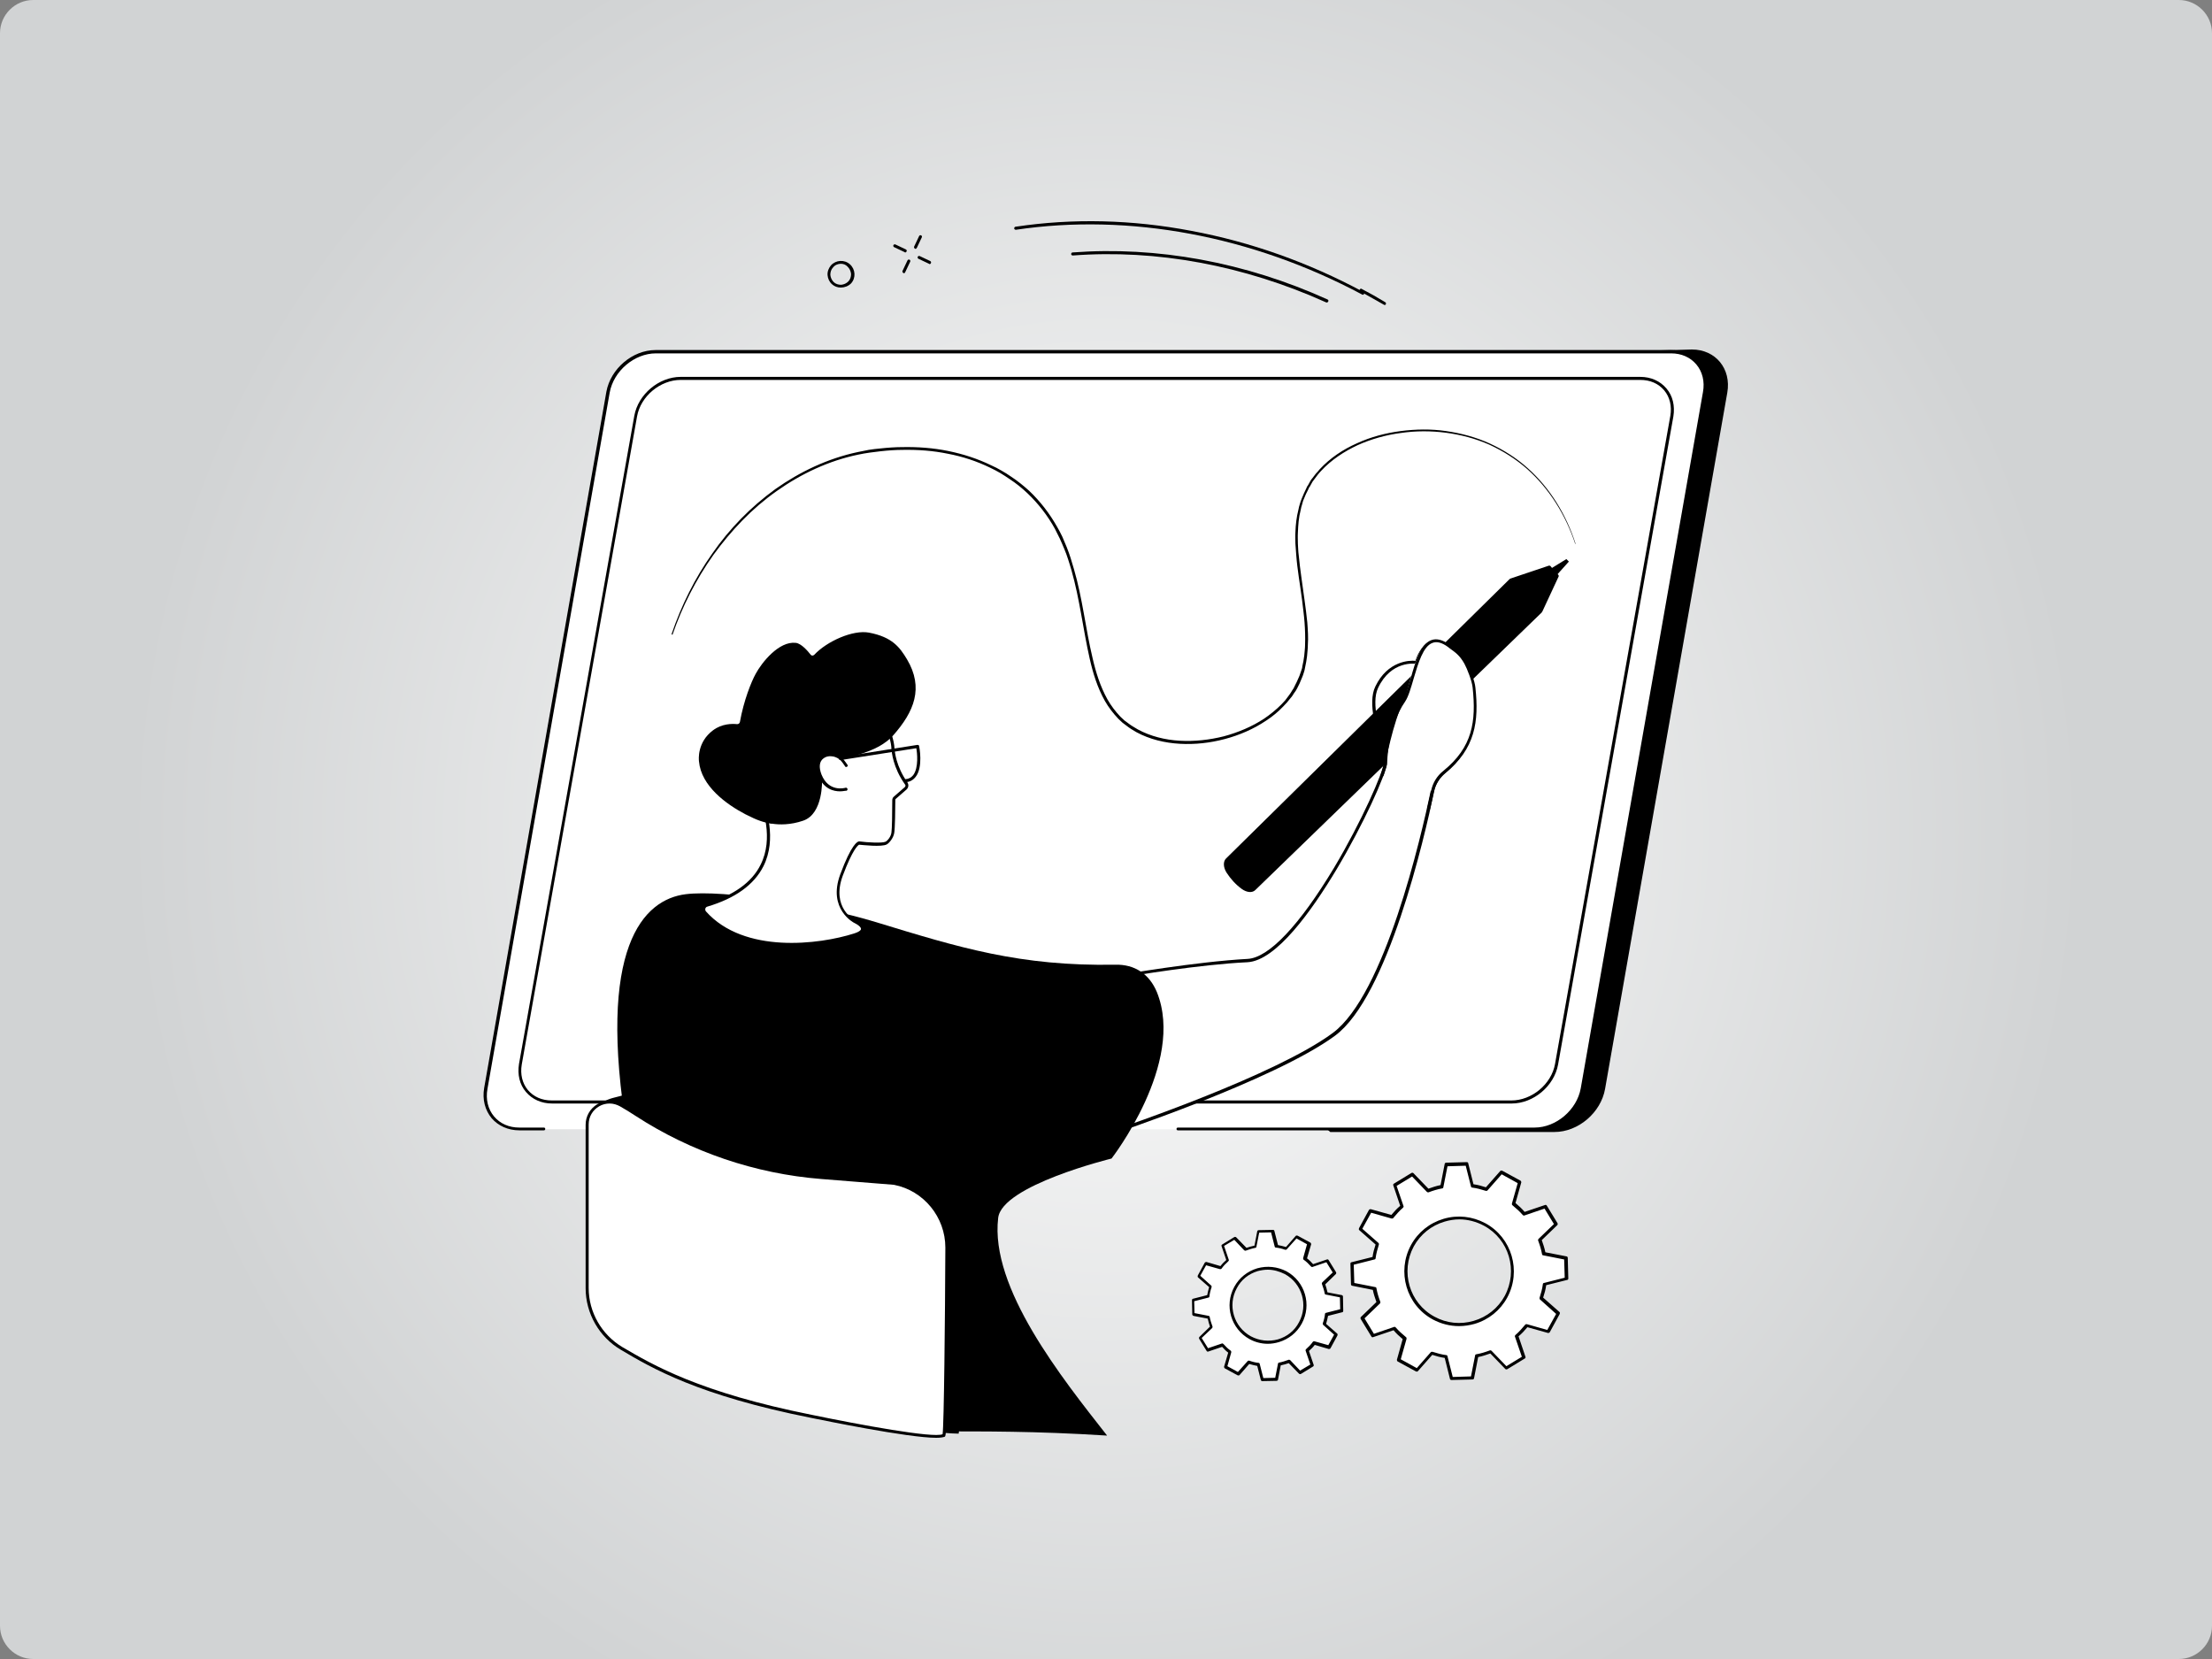
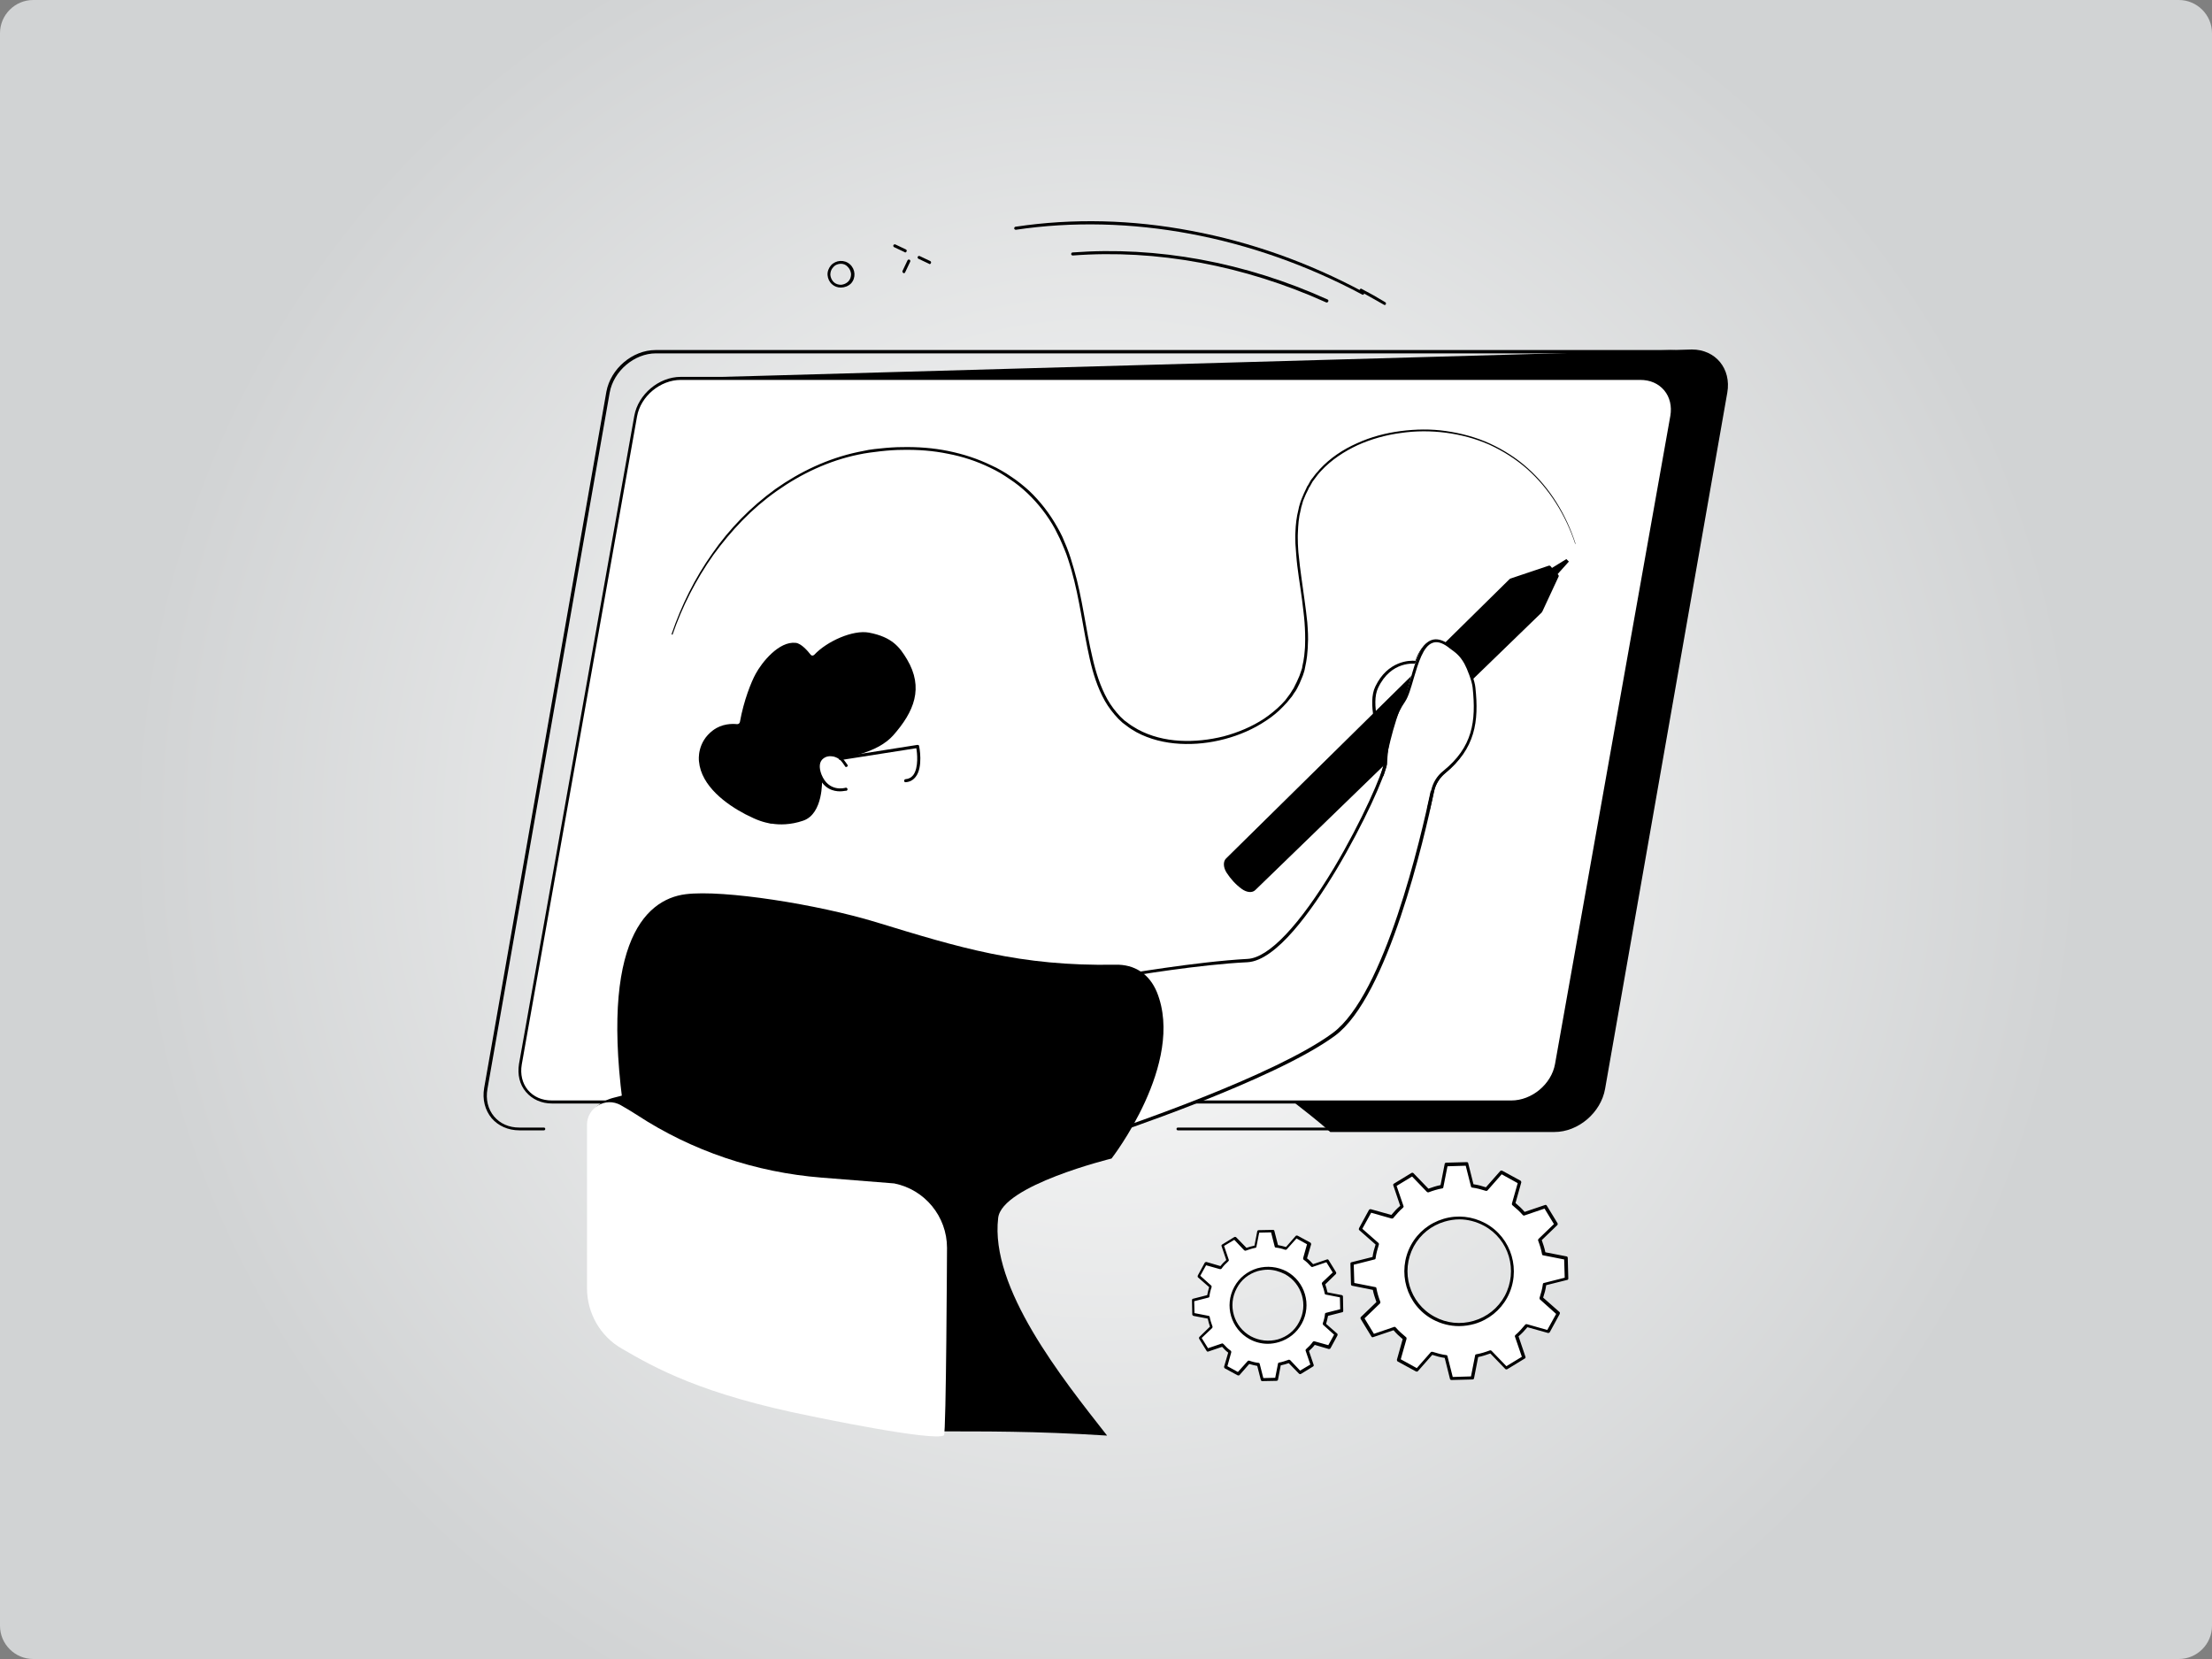
<svg xmlns="http://www.w3.org/2000/svg" id="Layer_1" x="0px" y="0px" viewBox="0 0 800 600" style="enable-background:new 0 0 800 600;" xml:space="preserve">
  <rect x="0" y="0" width="800" height="600" fill="#808080" stroke="none" />
  <style type="text/css">	.st0{fill:url(#SVGID_1_);}	.st1{fill:#FFFFFF;}</style>
  <radialGradient id="SVGID_1_" cx="400" cy="300" r="353.553" gradientUnits="userSpaceOnUse">
    <stop offset="0" style="stop-color:#FEFEFE" />
    <stop offset="1" style="stop-color:#D1D3D4" />
  </radialGradient>
  <path class="st0" d="M788,600H12c-6.6,0-12-5.4-12-12V12C0,5.4,5.4,0,12,0h776c6.6,0,12,5.4,12,12v576C800,594.6,794.6,600,788,600z " />
  <g id="Digital_pen">
    <g>
      <g>
        <g>
          <g>
            <path d="M466.5,397.5c-8.5-6.9-17.4-13.4-26.5-19.5c-18.5-12.5-38-23.7-57.7-34.5c-10.4-5.7-21.1-10.8-31.7-16.1      c-10.7-5.3-21.4-10.6-32.1-15.9c-9.8-4.8-19.6-9.7-29.4-14.5c-22.2-75.1-46.4-160.3-41.6-160.3l364.4-10.3      c8.6,0,14.3,7,12.8,15.6l-44.2,251.8c-1.5,8.6-9.7,15.6-18.3,15.6h-81.1C476.5,405.2,471.4,401.4,466.5,397.5z" />
            <g>
-               <path class="st1" d="M237.2,127.2h367.2c8.1,0,13.5,6.6,12.1,14.7l-44.2,251.8c-1.4,8.1-9.1,14.7-17.2,14.7H187.9       c-8.1,0-13.5-6.6-12.1-14.7l44.2-251.8C221.3,133.8,229.1,127.2,237.2,127.2z" />
-             </g>
+               </g>
            <g>
              <path d="M555.1,408.8H426c-0.3,0-0.5-0.2-0.5-0.5c0-0.3,0.2-0.5,0.5-0.5h129c7.8,0,15.3-6.4,16.7-14.2l44.2-251.8       c0.7-3.8-0.2-7.4-2.4-10c-2.2-2.6-5.4-4-9.1-4H237.2c-7.8,0-15.3,6.4-16.7,14.2l-44.2,251.8c-0.7,3.8,0.2,7.4,2.4,10       c2.2,2.6,5.4,4,9.1,4h8.9c0.3,0,0.5,0.2,0.5,0.5c0,0.3-0.2,0.5-0.5,0.5h-8.9c-4,0-7.6-1.6-10-4.4c-2.4-2.9-3.4-6.8-2.7-10.9       l44.2-251.8c1.5-8.3,9.4-15.1,17.8-15.1h367.2c4,0,7.6,1.6,10,4.4c2.4,2.9,3.4,6.8,2.7,10.9l-44.2,251.8       C571.4,402.1,563.4,408.8,555.1,408.8z" />
            </g>
          </g>
          <g>
            <g>
              <path class="st1" d="M246.2,136.9h347c7.7,0,12.8,6.1,11.4,13.7L563,384.9c-1.3,7.5-8.6,13.7-16.3,13.7h-347       c-7.7,0-12.8-6.1-11.4-13.7l41.7-234.4C231.3,143,238.6,136.9,246.2,136.9z" />
              <path d="M546.7,399.1h-347c-3.9,0-7.2-1.5-9.5-4.2c-2.3-2.7-3.1-6.3-2.5-10.1l41.7-234.4c1.4-7.8,8.9-14.1,16.8-14.1h347       c3.9,0,7.2,1.5,9.5,4.2c2.3,2.7,3.1,6.3,2.5,10.1L563.5,385C562.1,392.8,554.6,399.1,546.7,399.1z M246.2,137.4       c-7.4,0-14.5,5.9-15.8,13.2L188.7,385c-0.6,3.5,0.2,6.8,2.2,9.2c2.1,2.5,5.1,3.8,8.7,3.8h347c7.4,0,14.5-5.9,15.8-13.2       l41.7-234.4c0.6-3.5-0.2-6.8-2.2-9.2c-2.1-2.5-5.1-3.8-8.7-3.8H246.2z" />
            </g>
          </g>
        </g>
        <path d="M242.9,229.3c3.5-10.3,8.4-20.2,14.7-29.1c3.1-4.5,6.6-8.7,10.4-12.6c3.8-3.9,8-7.5,12.4-10.7c8.9-6.3,19-11.1,29.8-13.4    c1.3-0.3,2.7-0.5,4-0.8c1.4-0.2,2.7-0.4,4.1-0.5c2.7-0.3,5.5-0.5,8.2-0.5c5.5-0.1,11,0.3,16.4,1.4c5.4,1.1,10.7,2.8,15.6,5.2    l1.9,0.9c0.6,0.3,1.2,0.7,1.8,1c1.2,0.7,2.4,1.4,3.5,2.2c2.3,1.5,4.5,3.3,6.5,5.1c4,3.8,7.4,8.2,10.1,13c0.4,0.6,0.6,1.2,1,1.8    l0.9,1.8c0.5,1.3,1.1,2.5,1.6,3.8c0.5,1.3,1,2.6,1.4,3.9l0.6,2l0.6,2c3.1,10.6,4.2,21.5,6.7,32c1.2,5.3,2.8,10.4,5.4,15.1    c1.3,2.3,2.9,4.4,4.7,6.3l1.4,1.3c0.1,0.1,0.2,0.2,0.4,0.3l0.4,0.3l0.8,0.6c1,0.8,2.2,1.4,3.3,2.1c4.6,2.5,9.9,3.8,15.2,4.1    c5.3,0.3,10.7-0.3,15.9-1.6c5.2-1.4,10.2-3.5,14.6-6.4c2.2-1.5,4.3-3.2,6.2-5.1c0.5-0.5,0.9-1,1.4-1.5l1.2-1.6    c0.4-0.5,0.8-1.1,1.1-1.6c0.3-0.6,0.8-1.1,1-1.7l0.9-1.8l0.8-1.8c0.3-0.6,0.4-1.2,0.7-1.9l0.3-0.9c0.1-0.3,0.2-0.6,0.2-1    c0.1-0.6,0.3-1.3,0.4-1.9l0.3-2c0.1-1.3,0.3-2.7,0.3-4c0.1-2.7,0-5.4-0.2-8.1c-0.2-2.7-0.6-5.4-0.9-8.1    c-0.7-5.4-1.7-10.8-2.1-16.2c-0.1-1.4-0.2-2.7-0.3-4.1c0-1.4-0.1-2.7,0-4.1c0.1-2.8,0.4-5.5,1.1-8.2c0.1-0.7,0.3-1.3,0.5-2    c0.2-0.7,0.4-1.3,0.7-2c0.3-0.6,0.5-1.3,0.8-1.9l0.9-1.9l0.2-0.5l0.3-0.4l0.5-0.9l0.5-0.9c0.2-0.3,0.4-0.6,0.6-0.8l1.3-1.7    c0.5-0.5,0.9-1,1.4-1.6c3.8-4.1,8.5-7.2,13.5-9.4c5-2.3,10.4-3.7,15.8-4.4c5.4-0.7,11-0.8,16.4,0c5.4,0.8,10.8,2.2,15.8,4.5    c5,2.3,9.7,5.3,13.7,8.9c8.2,7.3,14,17,17.3,27.3c0,0,0,0.1,0,0.1c0,0-0.1,0-0.1,0c-3.4-10.3-9.3-19.9-17.4-27.1    c-4.1-3.6-8.7-6.5-13.7-8.8c-5-2.2-10.3-3.6-15.7-4.3c-5.4-0.7-10.9-0.7-16.3,0.1c-5.4,0.7-10.7,2.2-15.6,4.4    c-4.9,2.3-9.5,5.3-13.2,9.3c-0.5,0.5-0.9,1-1.3,1.5l-1.2,1.6c-0.2,0.3-0.4,0.5-0.6,0.8l-0.5,0.9l-0.5,0.9l-0.3,0.4l-0.2,0.5    l-0.9,1.8c-0.3,0.6-0.5,1.3-0.8,1.9c-0.3,0.6-0.4,1.3-0.6,1.9c-0.2,0.6-0.4,1.3-0.5,2c-0.7,2.6-0.9,5.4-1,8.1    c-0.1,1.4,0,2.7,0,4.1c0.1,1.4,0.1,2.7,0.3,4.1c0.5,5.4,1.4,10.8,2.1,16.2c0.4,2.7,0.7,5.4,1,8.1c0.2,2.7,0.4,5.4,0.2,8.2    c0,1.4-0.2,2.7-0.3,4.1l-0.3,2c-0.1,0.7-0.3,1.3-0.4,2c-0.1,0.3-0.1,0.7-0.2,1l-0.3,1c-0.2,0.6-0.4,1.3-0.7,1.9l-0.8,1.9    l-0.9,1.8c-0.3,0.6-0.7,1.2-1.1,1.7c-0.4,0.6-0.7,1.2-1.2,1.7l-1.3,1.6c-0.5,0.5-0.9,1-1.4,1.5c-1.9,2-4,3.7-6.3,5.2    c-4.5,3-9.6,5.2-14.9,6.6c-5.3,1.4-10.7,2-16.2,1.7c-5.4-0.3-10.9-1.6-15.7-4.2c-1.2-0.7-2.4-1.4-3.4-2.2l-0.8-0.6l-0.4-0.3    c-0.1-0.1-0.3-0.2-0.4-0.3l-1.5-1.4c-1.9-2-3.6-4.2-4.9-6.5c-2.7-4.8-4.3-10-5.5-15.3c-2.4-10.6-3.6-21.5-6.6-32l-0.6-2l-0.6-1.9    c-0.4-1.3-0.9-2.6-1.4-3.8c-0.5-1.3-1.1-2.5-1.6-3.7l-0.9-1.8c-0.3-0.6-0.6-1.2-0.9-1.8c-2.6-4.7-6-9.1-9.9-12.8    c-2-1.9-4.1-3.6-6.4-5.1c-1.1-0.8-2.3-1.5-3.4-2.2c-0.6-0.3-1.2-0.7-1.8-1l-1.8-0.9c-4.9-2.4-10.1-4.1-15.4-5.1    c-5.3-1.1-10.8-1.5-16.2-1.4c-2.7,0-5.4,0.2-8.1,0.5c-1.3,0.2-2.7,0.3-4,0.5c-1.3,0.2-2.7,0.4-4,0.7    c-10.7,2.2-20.7,6.9-29.6,13.2c-4.4,3.1-8.6,6.7-12.4,10.6c-3.8,3.9-7.3,8.1-10.5,12.5c-6.3,8.9-11.3,18.7-14.8,28.9    C242.9,229.4,242.9,229.4,242.9,229.3C242.9,229.4,242.8,229.3,242.9,229.3z" />
      </g>
      <g>
        <g>
          <g>
            <g>
              <g>
                <path class="st1" d="M405.5,353c0,0,26.9-4.6,45.7-5.7c18.8-1,49.2-63.9,49.9-71.5c0,0,0.5-1.6-0.1-3.4        c-1.8-5.7-6.1-17.6-3.1-23.9c5-10.5,14.4-9,14.4-9s2.6-9.4,8.7-7.3c4.7,1.6,9.9,6.3,10.8,14.8c1.3,11.7,1.5,23-9.5,32        c-2.1,1.7-3.6,4.1-4.2,6.8c-3.5,16.7-16.7,74.1-35.7,88.1c-22.3,16.5-82.5,36.3-82.5,36.3L405.5,353z" />
                <path d="M399.9,410.8c-0.1,0-0.2,0-0.3-0.1c-0.1-0.1-0.2-0.3-0.2-0.5L405,353c0-0.2,0.2-0.4,0.4-0.5c0.3,0,27.2-4.7,45.8-5.7        c7.7-0.4,18.8-12.2,31.3-33c10-16.8,17.7-34.4,18-38c0,0,0-0.1,0-0.1c0,0,0.4-1.4-0.1-3.1c-0.1-0.4-0.3-0.8-0.4-1.3        c-2.1-6.3-5.5-17-2.6-23c4.5-9.4,12.5-9.5,14.5-9.3c0.4-1.3,2-5.4,4.9-6.9c1.4-0.7,2.8-0.8,4.4-0.3c2.3,0.8,10,4.3,11.2,15.3        c1.3,11.9,1.5,23.3-9.7,32.5c-2.1,1.7-3.5,4-4,6.5c-3.6,17.2-16.8,74.4-35.9,88.5c-22.2,16.3-82,36.1-82.6,36.3        C400,410.8,400,410.8,399.9,410.8z M406,353.5l-5.5,56c7.2-2.4,60.9-20.7,81.5-35.9c18.8-13.9,31.9-70.7,35.5-87.8        c0.6-2.8,2.1-5.3,4.4-7.1c10.8-8.8,10.6-20,9.3-31.5c-1.1-10.3-8.3-13.6-10.4-14.4c-1.3-0.4-2.4-0.4-3.5,0.2        c-3.1,1.6-4.5,6.6-4.5,6.7c-0.1,0.3-0.3,0.4-0.6,0.4c-0.4-0.1-9.1-1.3-13.8,8.7c-2.7,5.6,0.8,16.4,2.7,22.2        c0.2,0.5,0.3,0.9,0.4,1.3c0.6,1.8,0.2,3.3,0.1,3.7c-0.4,4.3-8.6,22.3-18.2,38.4c-9,15-21.8,33-32.2,33.6        C434,348.8,409.5,352.9,406,353.5z" />
              </g>
              <g>
                <path d="M546.1,209.3l11.6,12.1L454,321.9c-1.1,1.1-3.1,0.9-4.9-0.4c-2.2-1.6-4-3.6-5.5-5.9c-1.2-1.9-1.3-4-0.2-5.1        L546.1,209.3z" />
                <path d="M560.9,204.9c0.5,0.7,1.7,2.2,2.6,2.9c0.2,0.2,0.3,0.5,0.2,0.7l-6,12.9c-5.2-2.8-9-6.8-11.6-12.1l14-4.7        C560.4,204.5,560.7,204.6,560.9,204.9z" />
                <polygon points="561.4,209.8 567.4,203.1 566.5,202.2 560.3,206        " />
              </g>
              <path class="st1" d="M501.1,275.8c0,0,2.6-14.2,6.6-22.5c3.1-6.5,4.6-28.1,16.3-19.8c2.5,1.8,4.2,2.9,6.1,6.2       c1,1.8,2.8,6.5,3.1,8.9c1.3,11.7,0.2,21.6-10.8,30.5c-2.1,1.7-3.6,4.1-4.2,6.8C517.8,287.5,501.1,276.3,501.1,275.8z" />
              <path d="M516.7,292.8c0,0-0.1,0-0.1,0c-0.3-0.1-0.5-0.4-0.4-0.6c0.5-2.2,1-4.3,1.4-6.3c0.6-2.8,2.1-5.3,4.4-7.1       c10.6-8.6,11.9-17.9,10.6-30.1c-0.2-2.3-2-6.9-3-8.7c-1.7-3-3.2-4-5.4-5.6l-0.5-0.4c-2.2-1.6-4-2.1-5.6-1.5       c-3.4,1.2-5.2,7.4-6.8,12.8c-1,3.4-1.9,6.6-3.1,8.4c-6.5,9.4-6.5,22.1-6.5,22.2c0,0.6-0.4,2-1.3,4.6c-0.1,0.3-0.4,0.4-0.7,0.3       c-0.3-0.1-0.4-0.4-0.3-0.7c1-3,1.2-4,1.2-4.3c0-0.1,0-13.1,6.7-22.8c1.2-1.7,2-4.8,3-8c1.6-5.7,3.5-12.1,7.4-13.5       c1.9-0.7,4.1-0.1,6.6,1.7l0.5,0.4c2.3,1.6,3.9,2.8,5.7,6c1,1.9,2.9,6.6,3.1,9.1c1.3,12.2,0,22.1-11,31c-2,1.7-3.4,4-4,6.5       c-0.4,2-0.9,4.2-1.4,6.4C517.2,292.6,517,292.8,516.7,292.8z" />
            </g>
            <path d="M403.3,348.9c-34.5,0.6-56.4-6.2-86.5-15.4c-21-6.4-55.1-11.8-68.8-10.1c-15.2,1.9-32.4,18.9-21.1,86.9      c2.2,13.3,3.9,25.4,6.2,36c14.1,20.5,56.7,55.4,81.6,68.2c11,5.6,32.2,1.3,85.7,4.7c-16.4-20.9-42.4-53.4-39.4-78.7      C362.3,428.7,402,419,402,419s26.8-34.5,16.4-60.2C415.7,352.3,410.4,348.7,403.3,348.9z" />
          </g>
          <g>
            <g>
-               <path class="st1" d="M317.7,256.9c0,0,5,7.5,5.3,13.7c0.1,1.6,0.8,6.9,4.8,12.6c0.4,0.6,0.3,1.3-0.2,1.8l-3.9,3.4       c-0.3,0.2-0.4,0.6-0.4,0.9c0,2.2-0.1,10.3-0.3,11.8c-0.3,1.7-1.7,3.3-2.4,3.7c-1.8,1-9.8,0-9.8,0s-2.1,0.2-6.3,11.6       c-4.5,12.3,4.9,16.9,4.9,16.9c3.5,1.8,3.6,3.6-0.2,4.8c-13.2,4.2-40.4,7.3-54.2-8.2c-0.8-0.9-0.4-2.3,0.8-2.6       c34.9-10.3,18.3-40,19-40.2c1.9-0.5,12.7-11.9,19.1-15.2c4.3-2.2,9.6,1,13.1-2.4L317.7,256.9z" />
-               <path d="M286.3,342.1c-11.5,0-23.9-2.8-31.9-11.8c-0.5-0.6-0.7-1.3-0.5-2c0.2-0.7,0.8-1.3,1.5-1.5c9.8-2.9,16.5-7.6,19.7-14.1       c4.8-9.6,0.7-20.5-0.6-24c-0.5-1.2-0.6-1.5-0.4-1.8c0.1-0.1,0.2-0.3,0.4-0.3c0.7-0.2,3.2-2.5,5.7-4.7       c4.2-3.8,9.5-8.5,13.3-10.4c2.1-1.1,4.3-1,6.5-0.8c2.4,0.1,4.7,0.2,6.5-1.4l10.8-12.6c0.1-0.1,0.3-0.2,0.4-0.2       c0.2,0,0.3,0.1,0.4,0.2c0.2,0.3,5.1,7.7,5.4,14c0.1,1,0.5,6.4,4.7,12.3c0.5,0.8,0.4,1.8-0.3,2.5l-3.9,3.4       c-0.2,0.1-0.2,0.3-0.2,0.5c0,3.1-0.1,10.4-0.4,11.9c-0.3,1.8-1.8,3.6-2.7,4.1c-1.9,1-8.7,0.2-10,0.1       c-0.4,0.2-2.3,1.6-5.9,11.2c-4.3,11.6,4.2,16.1,4.6,16.2c2.1,1.1,3,2.1,2.9,3.3c-0.1,1.1-1.2,1.9-3.2,2.6       C303.7,340.4,295.2,342.1,286.3,342.1z M275.3,287.5c0.1,0.2,0.2,0.6,0.3,0.9c1.4,3.7,5.5,14.9,0.5,24.9       c-3.4,6.7-10.2,11.6-20.3,14.6c-0.4,0.1-0.6,0.4-0.7,0.7c-0.1,0.4,0,0.7,0.2,1c13.8,15.5,41.1,12,53.6,8       c2.2-0.7,2.5-1.4,2.5-1.6c0-0.3-0.2-1.1-2.4-2.2c-0.1,0-9.8-5-5.1-17.6c4-10.8,6.2-11.9,6.8-11.9c0,0,0.1,0,0.1,0       c3,0.4,8.3,0.7,9.5,0.1c0.6-0.3,1.9-1.7,2.1-3.3c0.2-1.2,0.3-6.8,0.3-11.7c0-0.5,0.2-1,0.6-1.3l3.9-3.4c0.3-0.3,0.4-0.7,0.1-1       c-4.4-6.2-4.8-11.8-4.9-12.9c-0.2-5-3.7-10.9-4.8-12.8l-10.3,12.1c0,0,0,0,0,0c-2.1,2-4.7,1.9-7.3,1.7c-2-0.1-4.1-0.2-5.9,0.7       c-3.7,1.9-8.9,6.5-13,10.3C278,285.3,276.3,286.9,275.3,287.5z" />
-             </g>
+               </g>
            <path d="M327.5,282.9c-0.3,0-0.5-0.2-0.5-0.5c0-0.3,0.2-0.6,0.5-0.6c1.2-0.1,2.1-0.6,2.8-1.5c2-2.7,1.4-8.1,1.1-9.7l-27.4,4.3      c-0.3,0-0.6-0.2-0.6-0.5c0-0.3,0.2-0.6,0.5-0.6l27.9-4.4c0.3,0,0.6,0.1,0.6,0.4c0.1,0.3,1.5,7.6-1.2,11.1      C330.2,282.2,329,282.8,327.5,282.9C327.5,282.9,327.5,282.9,327.5,282.9z" />
            <path d="M303.8,286.2c-2.3,0-5.9-0.8-7.9-5.7c-1.2-3-0.8-5.6,1.1-7c1.9-1.5,4.9-1.3,7.3,0.4c0.9,0.7,2,2.5,2.2,2.7      c0.2,0.3,0.1,0.6-0.2,0.7c-0.3,0.2-0.6,0.1-0.7-0.2c-0.3-0.5-1.3-1.9-1.9-2.4c-1.9-1.5-4.4-1.6-5.9-0.4      c-1.5,1.1-1.7,3.2-0.7,5.8c2.6,6.5,8.4,4.9,8.7,4.8c0.3-0.1,0.6,0.1,0.7,0.4c0.1,0.3-0.1,0.6-0.4,0.7      C305.9,285.9,305,286.2,303.8,286.2z" />
            <path d="M328,238.4c-2.6-4.3-5.3-8-13.7-9.6c-5.8-1.1-15.2,3.1-19.8,8c-0.4,0.4-1,0.4-1.3,0c-1-1.3-3.4-4.1-5.4-4.3      c-6.1-0.7-12.3,7.1-14.5,11.2c-1.6,2.9-4.3,9.6-5.7,17.4c-0.1,0.5-0.5,0.8-1,0.8c-1.8-0.2-5.5-0.2-8.7,2.2      c-5.8,4.3-5.2,10.6-5.1,11.3c0.8,8.9,9.9,15.5,16.8,19.1c4.7,2.4,6.4,2.8,9.2,3.4c0.2,0,0.3,0,0.5,0c2.4,0.4,6.6,0.5,11.2-1.1      c7.3-2.5,6.8-14.7,6.8-14.7l-0.9-2.3c-0.6-1.4-0.6-3-0.1-4.3c1.7-4.2,8.1-1.1,8.3-1.1c12-2.5,16.2-6,18.4-8.4      C330.6,257.4,334.2,248.8,328,238.4z" />
          </g>
        </g>
        <g>
-           <path d="M329.5,423.2C329.4,423.2,329.4,423.2,329.5,423.2l-26.2-2.1c-23.9-1.9-47-9.7-67.1-22.8c-0.2-0.1-0.3-0.2-0.5-0.3     c-3.2-2-7-2.7-10.6-1.8l-3.5,0.9c-2.2,0.6-4.3,1.7-6,3.3c-0.4,0.4-0.6,0.6-0.6,0.7l3.4,19.4c15,31.6,37.8,58.8,72.5,76.6     c7.2,3.7,27.9,20.9,55.8,21.4c1.4-7.3,2-22.4,2-22.4v-49.7C348.5,435.2,340.5,425.4,329.5,423.2z" />
+           <path d="M329.5,423.2C329.4,423.2,329.4,423.2,329.5,423.2l-26.2-2.1c-23.9-1.9-47-9.7-67.1-22.8c-0.2-0.1-0.3-0.2-0.5-0.3     c-3.2-2-7-2.7-10.6-1.8l-3.5,0.9c-2.2,0.6-4.3,1.7-6,3.3c-0.4,0.4-0.6,0.6-0.6,0.7c15,31.6,37.8,58.8,72.5,76.6     c7.2,3.7,27.9,20.9,55.8,21.4c1.4-7.3,2-22.4,2-22.4v-49.7C348.5,435.2,340.5,425.4,329.5,423.2z" />
          <g>
            <path class="st1" d="M293.5,512.2c-39.7-7.9-56.5-17.4-68.7-24.5c-7.8-4.5-12.5-12.9-12.5-21.8v-59.1c0-6.2,6.7-10.2,12.2-7.1      c2,1.1,3.9,2.3,5.8,3.5c20,13.1,43,20.8,66.8,22.7l26.3,2.1c11.1,2.2,19.1,12,19.1,23.3c0,0-0.3,67.3-1.1,67.8      C337.8,521.5,293.5,512.2,293.5,512.2z" />
-             <path d="M338.6,520c-10.3,0-41.2-6.4-45.2-7.2c-40.8-8.1-57.7-18-68.8-24.6c-7.9-4.6-12.8-13.2-12.8-22.3v-59.1      c0-3.1,1.6-5.9,4.3-7.5c2.7-1.6,5.9-1.6,8.7,0c1.9,1.1,3.8,2.2,5.8,3.5c19.8,12.9,42.8,20.8,66.6,22.6l26.3,2.1c0,0,0,0,0.1,0      c11.3,2.3,19.5,12.3,19.5,23.8c0,0.2-0.1,17-0.3,33.7c-0.4,34.1-0.7,34.3-1.1,34.6C341.2,519.8,340.2,520,338.6,520z       M220.5,399.1c-1.3,0-2.6,0.3-3.8,1c-2.4,1.4-3.8,3.8-3.8,6.6v59.1c0,8.8,4.7,16.9,12.2,21.4c11.1,6.5,27.9,16.4,68.5,24.5      c0,0,0,0,0,0c17.4,3.6,44,8.5,47.3,7c0.5-3.1,0.9-41.8,1-67.5c0-11-7.8-20.6-18.6-22.7l-26.3-2.1c-23.9-1.9-47.1-9.8-67.1-22.8      c-2-1.3-3.9-2.5-5.7-3.5C223.1,399.5,221.8,399.1,220.5,399.1z M340.9,518.8L340.9,518.8L340.9,518.8z" />
          </g>
        </g>
      </g>
    </g>
    <g>
      <g>
        <path class="st1" d="M473.6,449.7l-4.6-2.5l-3.7,4.3c-1.2-0.4-2.3-0.7-3.5-0.9l-1.4-5.5l-5.2,0.1l-1.1,5.6    c-1.2,0.2-2.3,0.6-3.5,1l-3.9-4.1l-4.4,2.7l1.8,5.4c-0.9,0.8-1.7,1.7-2.5,2.6l-5.5-1.6l-2.5,4.6l4.3,3.7    c-0.4,1.2-0.7,2.3-0.9,3.5l-5.5,1.4l0.1,5.2l5.6,1.1c0.2,1.2,0.6,2.3,1,3.5l-4.1,3.9l2.7,4.4l5.4-1.8c0.8,0.9,1.7,1.7,2.6,2.5    l-1.6,5.5l4.6,2.5l3.7-4.3c1.2,0.4,2.3,0.7,3.5,0.9l1.4,5.5l5.2-0.1l1.1-5.6c1.2-0.2,2.3-0.6,3.5-1l3.9,4.1l4.4-2.7l-1.8-5.4    c0.9-0.8,1.7-1.7,2.5-2.6l5.5,1.6l2.5-4.6l-4.3-3.7c0.4-1.2,0.7-2.3,0.9-3.5l5.5-1.4l-0.1-5.2l-5.6-1.1c-0.2-1.2-0.6-2.3-1-3.5    l4.1-3.9l-2.7-4.4l-5.4,1.8c-0.8-0.9-1.7-1.7-2.6-2.5L473.6,449.7z M470.2,478.5c-3.5,6.5-11.6,8.9-18.1,5.3    c-6.5-3.5-8.9-11.7-5.3-18.1c3.5-6.5,11.6-8.9,18.1-5.3C471.3,463.9,473.7,472,470.2,478.5z" />
        <path d="M456.5,499.5c-0.2,0-0.5-0.2-0.5-0.4l-1.3-5.1c-1-0.2-1.9-0.4-2.9-0.7l-3.5,4c-0.2,0.2-0.4,0.2-0.7,0.1l-4.6-2.5    c-0.2-0.1-0.3-0.4-0.3-0.6l1.5-5.1c-0.8-0.6-1.5-1.3-2.2-2.1l-5,1.7c-0.2,0.1-0.5,0-0.6-0.2l-2.7-4.4c-0.1-0.2-0.1-0.5,0.1-0.7    l3.8-3.7c-0.3-0.9-0.6-1.9-0.8-2.9l-5.2-1c-0.2-0.1-0.4-0.3-0.4-0.5l-0.1-5.2c0-0.3,0.2-0.5,0.4-0.5l5.1-1.3    c0.2-1,0.4-1.9,0.7-2.9l-4-3.5c-0.2-0.2-0.2-0.4-0.1-0.7l2.5-4.6c0.1-0.2,0.4-0.3,0.6-0.3l5.1,1.5c0.6-0.8,1.3-1.5,2.1-2.2    l-1.7-5c-0.1-0.2,0-0.5,0.2-0.6l4.4-2.7c0.2-0.1,0.5-0.1,0.7,0.1l3.7,3.8c0.9-0.3,1.9-0.6,2.9-0.8l1-5.2c0-0.2,0.3-0.4,0.5-0.4    l5.2-0.1c0.3,0,0.5,0.2,0.5,0.4l1.3,5.1c1,0.2,1.9,0.4,2.9,0.7l3.5-4c0.2-0.2,0.4-0.2,0.7-0.1l4.6,2.5c0.2,0.1,0.3,0.4,0.3,0.6    l-1.5,5.1c0.8,0.6,1.5,1.3,2.2,2.1l5-1.7c0.2-0.1,0.5,0,0.6,0.2l2.7,4.4c0.1,0.2,0.1,0.5-0.1,0.7l-3.8,3.7    c0.3,0.9,0.6,1.9,0.8,2.9l5.2,1c0.2,0,0.4,0.3,0.4,0.5l0.1,5.2c0,0.3-0.2,0.5-0.4,0.5l-5.1,1.3c-0.2,1-0.4,1.9-0.7,2.9l4,3.5    c0.2,0.2,0.2,0.4,0.1,0.7l-2.5,4.6c-0.1,0.2-0.4,0.3-0.6,0.3l-5.1-1.5c-0.6,0.8-1.3,1.5-2.1,2.2l1.7,5c0.1,0.2,0,0.5-0.2,0.6    l-4.4,2.7c-0.2,0.1-0.5,0.1-0.7-0.1l-3.7-3.8c-0.9,0.3-1.9,0.6-2.9,0.8l-1,5.2c0,0.2-0.3,0.4-0.5,0.4L456.5,499.5    C456.5,499.5,456.5,499.5,456.5,499.5z M451.6,492.1c0.1,0,0.1,0,0.2,0c1.1,0.4,2.3,0.7,3.4,0.8c0.2,0,0.4,0.2,0.4,0.4l1.3,5.1    l4.3-0.1l1-5.1c0-0.2,0.2-0.4,0.4-0.4c1.1-0.2,2.3-0.6,3.4-1c0.2-0.1,0.4,0,0.6,0.1l3.6,3.8l3.7-2.2l-1.7-5    c-0.1-0.2,0-0.4,0.2-0.6c0.9-0.8,1.7-1.6,2.4-2.6c0.1-0.2,0.4-0.2,0.6-0.2l5,1.4l2.1-3.8l-3.9-3.5c-0.2-0.1-0.2-0.4-0.2-0.6    c0.4-1.1,0.7-2.3,0.8-3.4c0-0.2,0.2-0.4,0.4-0.4l5.1-1.3l-0.1-4.3l-5.1-1c-0.2,0-0.4-0.2-0.4-0.4c-0.2-1.1-0.6-2.3-1-3.4    c-0.1-0.2,0-0.4,0.1-0.6l3.8-3.6l-2.3-3.7l-5,1.7c-0.2,0.1-0.4,0-0.6-0.2c-0.8-0.9-1.6-1.7-2.6-2.4c-0.2-0.1-0.2-0.4-0.2-0.6    l1.4-5l-3.8-2.1l-3.5,3.9c-0.1,0.2-0.4,0.2-0.6,0.2c-1.1-0.4-2.3-0.7-3.4-0.8c-0.2,0-0.4-0.2-0.4-0.4l-1.3-5.1l-4.3,0.1l-1,5.1    c0,0.2-0.2,0.4-0.4,0.4c-1.1,0.2-2.3,0.6-3.4,1c-0.2,0.1-0.4,0-0.6-0.1l-3.6-3.8l-3.7,2.2l1.7,5c0.1,0.2,0,0.4-0.2,0.6    c-0.9,0.8-1.7,1.6-2.4,2.6c-0.1,0.2-0.4,0.2-0.6,0.2l-5-1.4l-2.1,3.8l3.9,3.5c0.2,0.1,0.2,0.4,0.2,0.6c-0.4,1.1-0.7,2.3-0.8,3.4    c0,0.2-0.2,0.4-0.4,0.4l-5.1,1.3l0.1,4.3l5.1,1c0.2,0,0.4,0.2,0.4,0.4c0.2,1.1,0.6,2.3,1,3.4c0.1,0.2,0,0.4-0.1,0.6l-3.8,3.6    l2.3,3.7l5-1.7c0.2-0.1,0.4,0,0.6,0.2c0.8,0.9,1.6,1.7,2.6,2.4c0.2,0.1,0.2,0.4,0.2,0.6l-1.4,5l3.8,2.1l3.5-3.9    C451.3,492.1,451.5,492.1,451.6,492.1z M458.5,486c-2.3,0-4.6-0.6-6.6-1.7c-6.7-3.7-9.2-12.1-5.5-18.9c1.8-3.3,4.7-5.6,8.3-6.7    c3.6-1,7.3-0.6,10.6,1.1c6.7,3.7,9.2,12.1,5.5,18.9c-1.8,3.3-4.7,5.6-8.3,6.7C461.1,485.8,459.8,486,458.5,486z M458.5,459.2    c-1.2,0-2.4,0.2-3.6,0.5c-3.3,1-6,3.1-7.6,6.2c-3.4,6.2-1.1,14,5.1,17.4c3,1.6,6.5,2,9.8,1.1c3.3-1,6-3.1,7.6-6.2    c3.4-6.2,1.1-14-5.1-17.4C462.7,459.8,460.6,459.2,458.5,459.2z" />
      </g>
      <g>
        <path class="st1" d="M549.6,427.6L543,424l-5.4,6.1c-1.7-0.6-3.4-1-5.1-1.2l-2-7.9l-7.5,0.2l-1.6,8c-1.7,0.3-3.4,0.8-5,1.5    l-5.7-5.9l-6.4,3.9l2.6,7.7c-1.3,1.1-2.5,2.4-3.6,3.8l-7.9-2.2l-3.6,6.6l6.1,5.4c-0.6,1.7-1,3.4-1.2,5.1l-7.9,2l0.2,7.5l8,1.6    c0.4,1.7,0.8,3.4,1.5,5l-5.9,5.7l3.9,6.4l7.7-2.6c1.1,1.3,2.4,2.5,3.8,3.6l-2.2,7.9l6.6,3.6l5.4-6.1c1.7,0.6,3.4,1,5.1,1.2l2,7.9    l7.5-0.2l1.6-8c1.7-0.3,3.4-0.8,5-1.5l5.7,5.9l6.4-3.9l-2.6-7.7c1.3-1.1,2.5-2.4,3.6-3.8l7.9,2.2l3.6-6.6l-6.1-5.4    c0.6-1.7,1-3.4,1.2-5.1l7.9-2l-0.2-7.5l-8-1.6c-0.4-1.7-0.8-3.4-1.5-5l5.9-5.7l-3.9-6.4l-7.7,2.6c-1.1-1.3-2.4-2.5-3.8-3.6    L549.6,427.6z M544.7,469c-5.1,9.3-16.8,12.8-26.1,7.7c-9.3-5.1-12.8-16.8-7.7-26.1c5.1-9.3,16.8-12.8,26.1-7.7    C546.3,448,549.7,459.7,544.7,469z" />
        <path d="M524.9,499.1c-0.2,0-0.5-0.2-0.5-0.4l-1.9-7.6c-1.5-0.2-3-0.6-4.5-1.1l-5.2,5.9c-0.2,0.2-0.4,0.2-0.7,0.1l-6.6-3.6    c-0.2-0.1-0.3-0.4-0.3-0.6l2.1-7.5c-1.2-1-2.3-2-3.3-3.2l-7.4,2.5c-0.2,0.1-0.5,0-0.6-0.2l-3.9-6.4c-0.1-0.2-0.1-0.5,0.1-0.7    l5.6-5.4c-0.5-1.4-1-2.9-1.3-4.4L489,465c-0.2,0-0.4-0.3-0.4-0.5l-0.2-7.5c0-0.3,0.2-0.5,0.4-0.5l7.6-1.9c0.2-1.5,0.6-3,1.1-4.5    l-5.9-5.2c-0.2-0.2-0.2-0.4-0.1-0.7l3.6-6.6c0.1-0.2,0.4-0.3,0.6-0.3l7.5,2.1c1-1.2,2-2.3,3.2-3.3l-2.5-7.4    c-0.1-0.2,0-0.5,0.2-0.6l6.4-3.9c0.2-0.1,0.5-0.1,0.7,0.1l5.4,5.6c1.4-0.5,2.9-1,4.4-1.3l1.5-7.7c0-0.2,0.3-0.4,0.5-0.4l7.5-0.2    c0.3,0,0.5,0.2,0.5,0.4l1.9,7.6c1.5,0.2,3,0.6,4.5,1.1l5.2-5.9c0.2-0.2,0.4-0.2,0.7-0.1l6.6,3.6c0.2,0.1,0.3,0.4,0.3,0.6    l-2.1,7.5c1.2,1,2.3,2,3.3,3.2l7.4-2.5c0.2-0.1,0.5,0,0.6,0.2l3.9,6.4c0.1,0.2,0.1,0.5-0.1,0.7l-5.6,5.4c0.5,1.4,1,2.9,1.3,4.4    l7.7,1.5c0.2,0,0.4,0.3,0.4,0.5l0.2,7.5c0,0.3-0.2,0.5-0.4,0.5l-7.6,1.9c-0.2,1.5-0.6,3-1.1,4.5l5.9,5.2c0.2,0.2,0.2,0.4,0.1,0.7    l-3.6,6.6c-0.1,0.2-0.4,0.3-0.6,0.3l-7.5-2.1c-1,1.2-2,2.3-3.2,3.3l2.5,7.4c0.1,0.2,0,0.5-0.2,0.6l-6.4,3.9    c-0.2,0.1-0.5,0.1-0.7-0.1l-5.4-5.6c-1.4,0.5-2.9,1-4.4,1.3l-1.5,7.7c0,0.2-0.3,0.4-0.5,0.4L524.9,499.1    C525,499.1,524.9,499.1,524.9,499.1z M517.9,488.9c0.1,0,0.1,0,0.2,0c1.6,0.5,3.3,1,5,1.2c0.2,0,0.4,0.2,0.4,0.4l1.9,7.5l6.6-0.2    l1.5-7.6c0-0.2,0.2-0.4,0.4-0.4c1.7-0.3,3.3-0.8,4.9-1.4c0.2-0.1,0.4,0,0.6,0.1l5.4,5.6l5.6-3.4l-2.5-7.3c-0.1-0.2,0-0.4,0.2-0.6    c1.3-1.1,2.4-2.4,3.5-3.7c0.1-0.2,0.4-0.2,0.6-0.2l7.4,2.1l3.2-5.8L557,470c-0.2-0.1-0.2-0.4-0.2-0.6c0.5-1.6,1-3.3,1.2-5    c0-0.2,0.2-0.4,0.4-0.4l7.5-1.9l-0.2-6.6l-7.6-1.5c-0.2,0-0.4-0.2-0.4-0.4c-0.3-1.7-0.8-3.3-1.4-4.9c-0.1-0.2,0-0.4,0.1-0.6    l5.6-5.4l-3.4-5.6l-7.3,2.5c-0.2,0.1-0.4,0-0.6-0.2c-1.1-1.3-2.4-2.4-3.7-3.5c-0.2-0.1-0.2-0.4-0.2-0.6l2.1-7.4l-5.8-3.2    l-5.1,5.8c-0.1,0.2-0.4,0.2-0.6,0.2c-1.6-0.5-3.3-1-5-1.2c-0.2,0-0.4-0.2-0.4-0.4l-1.9-7.5l-6.6,0.2l-1.5,7.6    c0,0.2-0.2,0.4-0.4,0.4c-1.7,0.3-3.3,0.8-4.9,1.4c-0.2,0.1-0.4,0-0.6-0.1l-5.4-5.6l-5.6,3.4l2.5,7.3c0.1,0.2,0,0.4-0.2,0.6    c-1.3,1.1-2.4,2.4-3.5,3.7c-0.1,0.2-0.4,0.2-0.6,0.2l-7.4-2.1l-3.2,5.8l5.8,5.1c0.2,0.1,0.2,0.4,0.2,0.6c-0.5,1.6-1,3.3-1.2,5    c0,0.2-0.2,0.4-0.4,0.4l-7.5,1.9l0.2,6.6l7.6,1.5c0.2,0,0.4,0.2,0.4,0.4c0.3,1.7,0.8,3.3,1.4,4.9c0.1,0.2,0,0.4-0.1,0.6l-5.6,5.4    l3.4,5.6l7.3-2.5c0.2-0.1,0.4,0,0.6,0.2c1.1,1.3,2.4,2.4,3.7,3.5c0.2,0.1,0.2,0.4,0.2,0.6l-2.1,7.4l5.8,3.2l5.1-5.8    C517.6,488.9,517.7,488.9,517.9,488.9z M527.7,479.6c-3.3,0-6.5-0.8-9.5-2.4c-9.6-5.2-13.1-17.3-7.9-26.9c2.5-4.6,6.7-8,11.8-9.5    c5.1-1.5,10.4-0.9,15.1,1.6c9.6,5.2,13.1,17.3,7.9,26.9c-2.5,4.6-6.7,8-11.8,9.5C531.5,479.3,529.6,479.6,527.7,479.6z     M527.8,441c-1.8,0-3.6,0.3-5.3,0.8c-4.8,1.4-8.8,4.6-11.2,9c-4.9,9.1-1.6,20.5,7.5,25.4c4.4,2.4,9.4,2.9,14.2,1.5    c4.8-1.4,8.8-4.6,11.2-9c4.9-9.1,1.6-20.5-7.5-25.4C533.9,441.8,530.8,441,527.8,441z M544.7,469L544.7,469L544.7,469z" />
      </g>
    </g>
    <g>
      <g>
        <path d="M500.8,110.3c-0.1,0-0.2,0-0.3-0.1c-2.8-1.6-5.7-3.2-8.5-4.8c-0.3-0.1-0.4-0.5-0.2-0.7c0.1-0.3,0.5-0.4,0.7-0.2    c2.9,1.5,5.7,3.1,8.5,4.8c0.3,0.2,0.3,0.5,0.2,0.7C501.2,110.2,501,110.3,500.8,110.3z" />
        <path d="M492.9,106.6c-0.1,0-0.2,0-0.3-0.1C452.9,85.3,408.4,77,367.4,83.1c-0.3,0-0.6-0.2-0.6-0.5c0-0.3,0.2-0.6,0.5-0.6    c20.7-3.1,42.1-2.6,63.6,1.5c21.4,4,42.3,11.4,62.2,22.1c0.3,0.1,0.4,0.5,0.2,0.7C493.3,106.5,493.1,106.6,492.9,106.6z" />
        <path d="M479.9,109.4c-0.1,0-0.2,0-0.2,0C450,96,418.3,90.1,388,92.4c-0.3,0-0.6-0.2-0.6-0.5c0-0.3,0.2-0.6,0.5-0.6    c30.5-2.3,62.4,3.5,92.2,17c0.3,0.1,0.4,0.4,0.3,0.7C480.3,109.2,480.1,109.4,479.9,109.4z" />
      </g>
      <g>
        <g>
          <path d="M336.2,95.5c-0.1,0-0.2,0-0.2-0.1l-3.8-1.8c-0.3-0.1-0.4-0.5-0.3-0.7c0.1-0.3,0.5-0.4,0.7-0.3l3.8,1.8     c0.3,0.1,0.4,0.5,0.3,0.7C336.6,95.4,336.4,95.5,336.2,95.5z" />
          <path d="M327.4,91.3c-0.1,0-0.2,0-0.2-0.1l-3.8-1.8c-0.3-0.1-0.4-0.5-0.3-0.7c0.1-0.3,0.5-0.4,0.7-0.3l3.8,1.8     c0.3,0.1,0.4,0.5,0.3,0.7C327.8,91.1,327.6,91.3,327.4,91.3z" />
-           <path d="M331.1,90c-0.1,0-0.2,0-0.2-0.1c-0.3-0.1-0.4-0.5-0.3-0.7l1.8-3.8c0.1-0.3,0.5-0.4,0.7-0.3c0.3,0.1,0.4,0.5,0.3,0.7     l-1.8,3.8C331.5,89.8,331.3,90,331.1,90z" />
          <path d="M326.9,98.8c-0.1,0-0.2,0-0.2-0.1c-0.3-0.1-0.4-0.5-0.3-0.7l1.8-3.8c0.1-0.3,0.5-0.4,0.7-0.3c0.3,0.1,0.4,0.5,0.3,0.7     l-1.8,3.8C327.3,98.7,327.1,98.8,326.9,98.8z" />
        </g>
        <path d="M304.1,104c-1.2,0-2.3-0.4-3.2-1.2c-1-0.9-1.5-2.1-1.6-3.3c-0.1-1.3,0.4-2.5,1.2-3.5c1.8-2,4.9-2.2,6.9-0.4    c2,1.8,2.2,4.9,0.4,6.9C306.8,103.5,305.4,104,304.1,104z M304.1,95.4c-1,0-2.1,0.4-2.8,1.3c-0.7,0.7-1,1.7-1,2.7    c0.1,1,0.5,1.9,1.2,2.6c0.7,0.7,1.7,1,2.7,1c1-0.1,1.9-0.5,2.6-1.2c0.7-0.7,1-1.7,1-2.7c-0.1-1-0.5-1.9-1.2-2.6    C305.9,95.7,305,95.4,304.1,95.4z" />
      </g>
    </g>
  </g>
</svg>